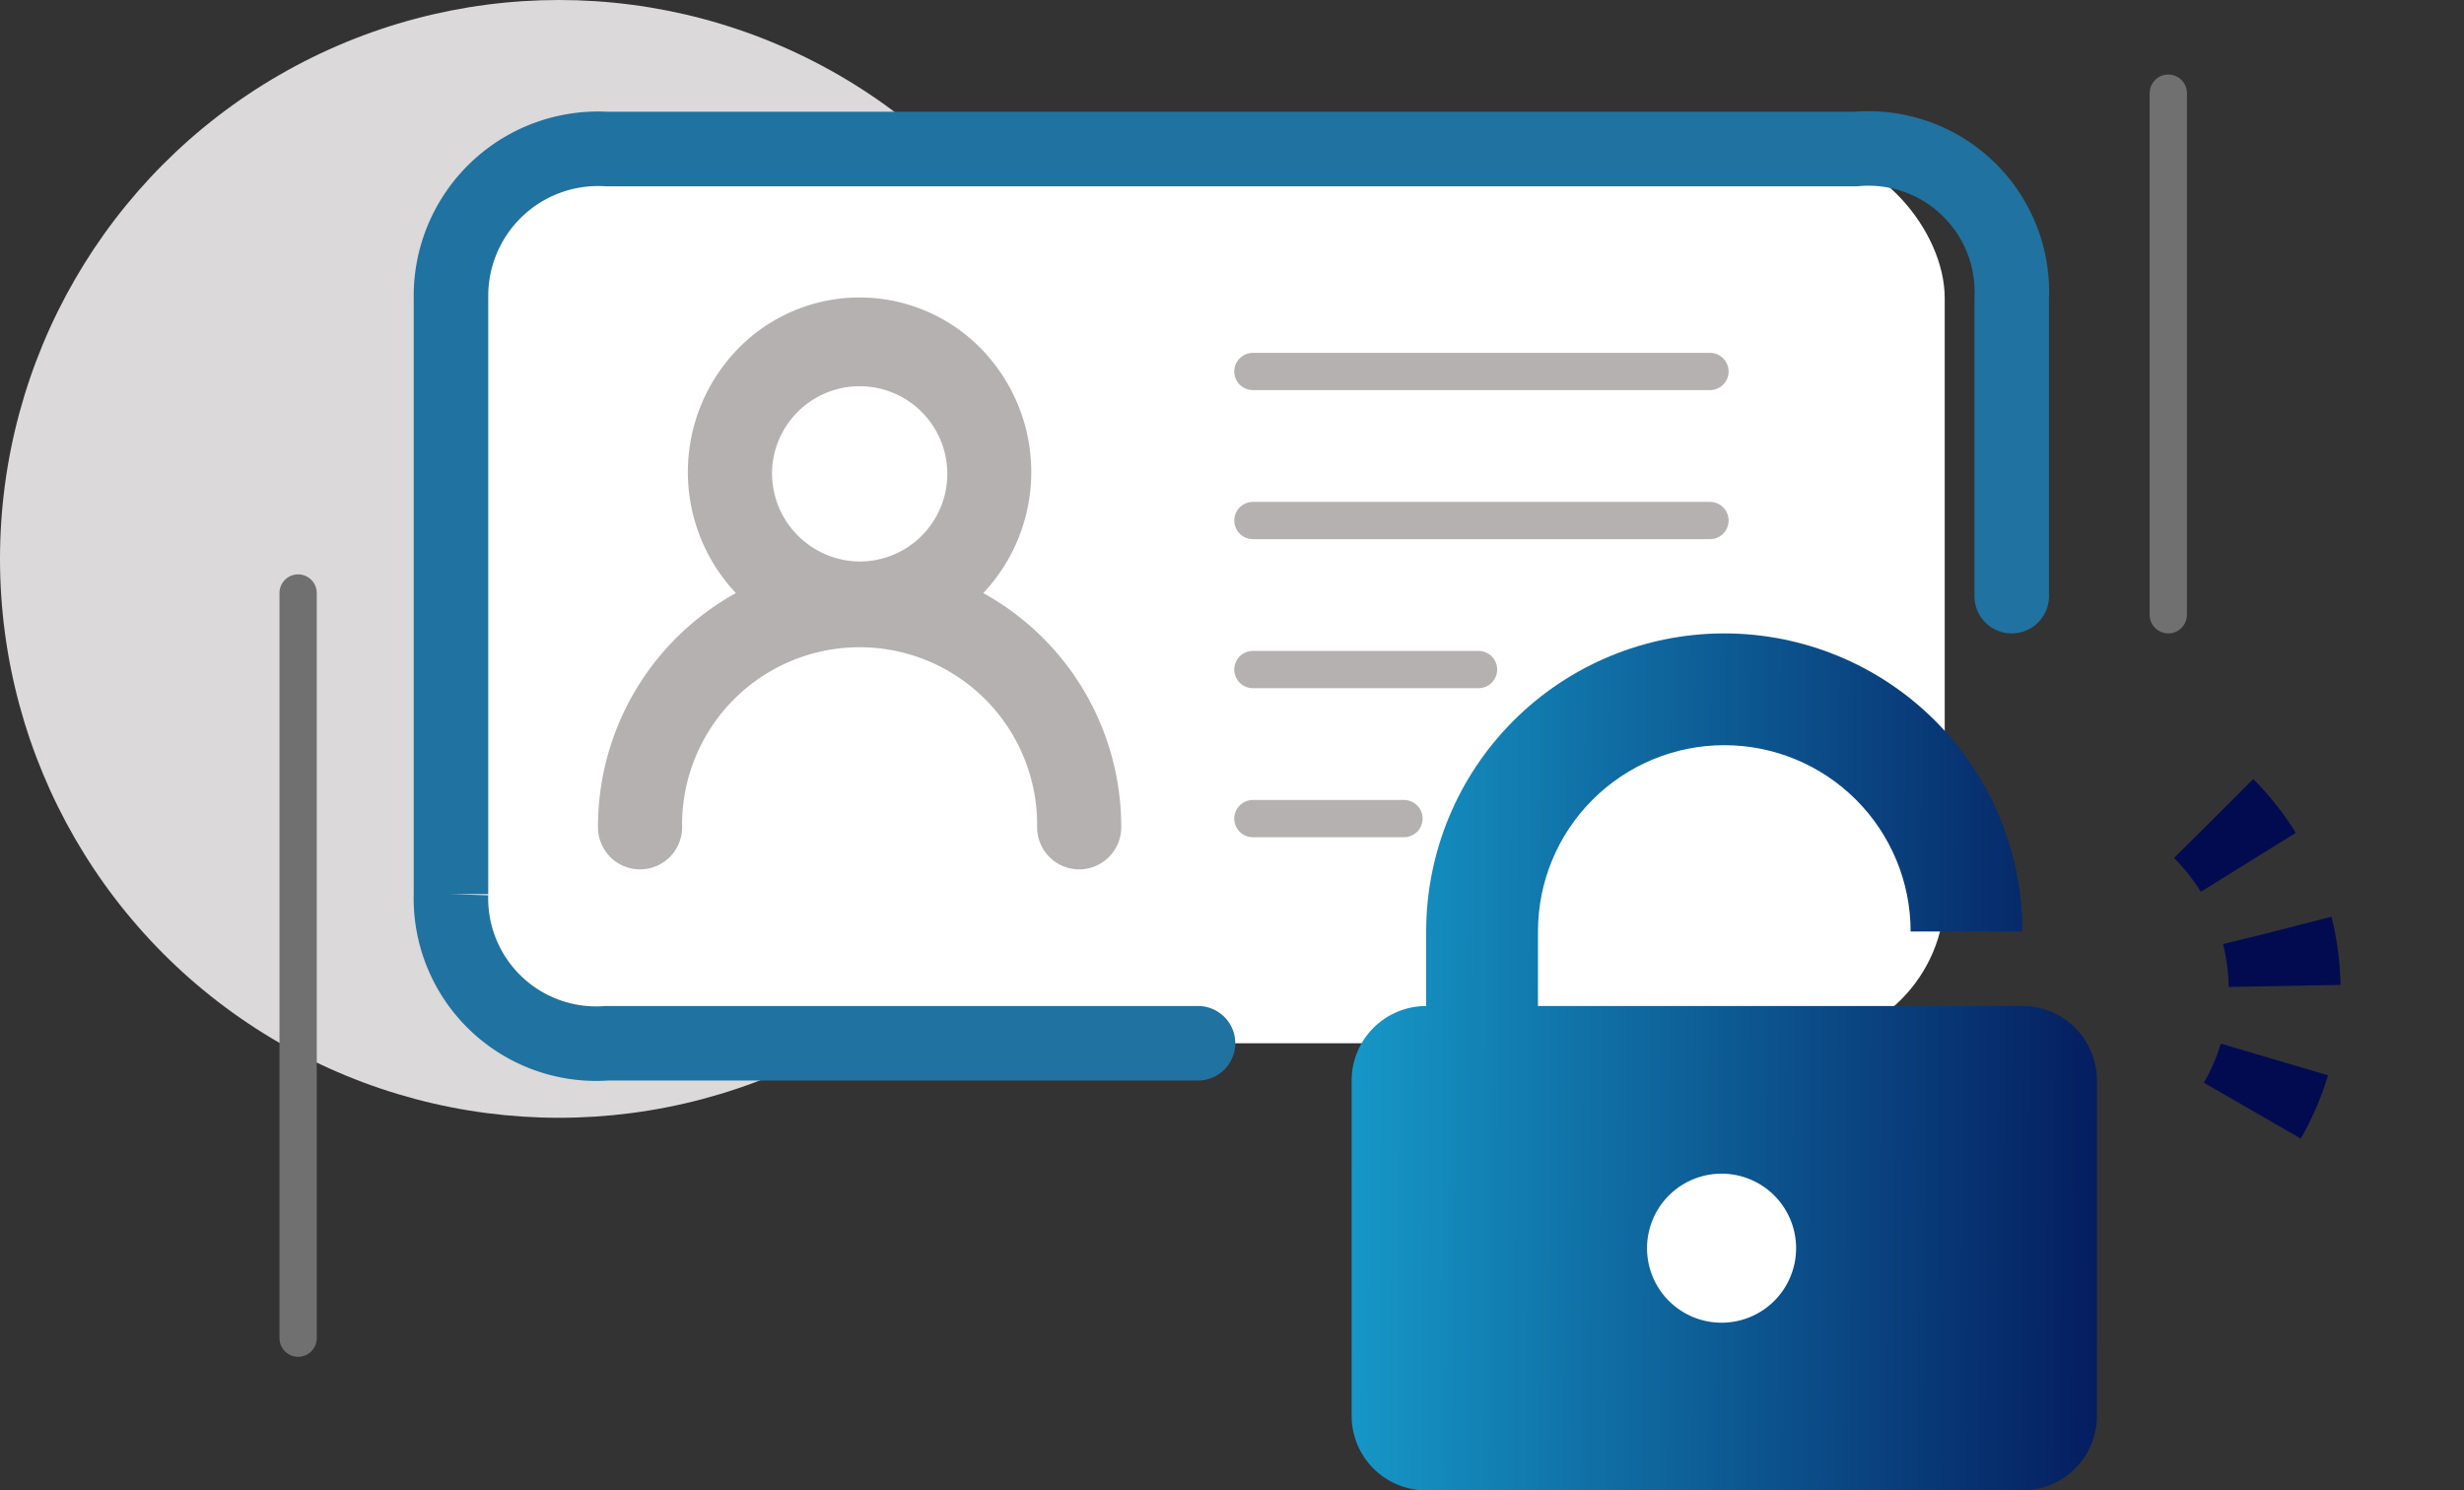
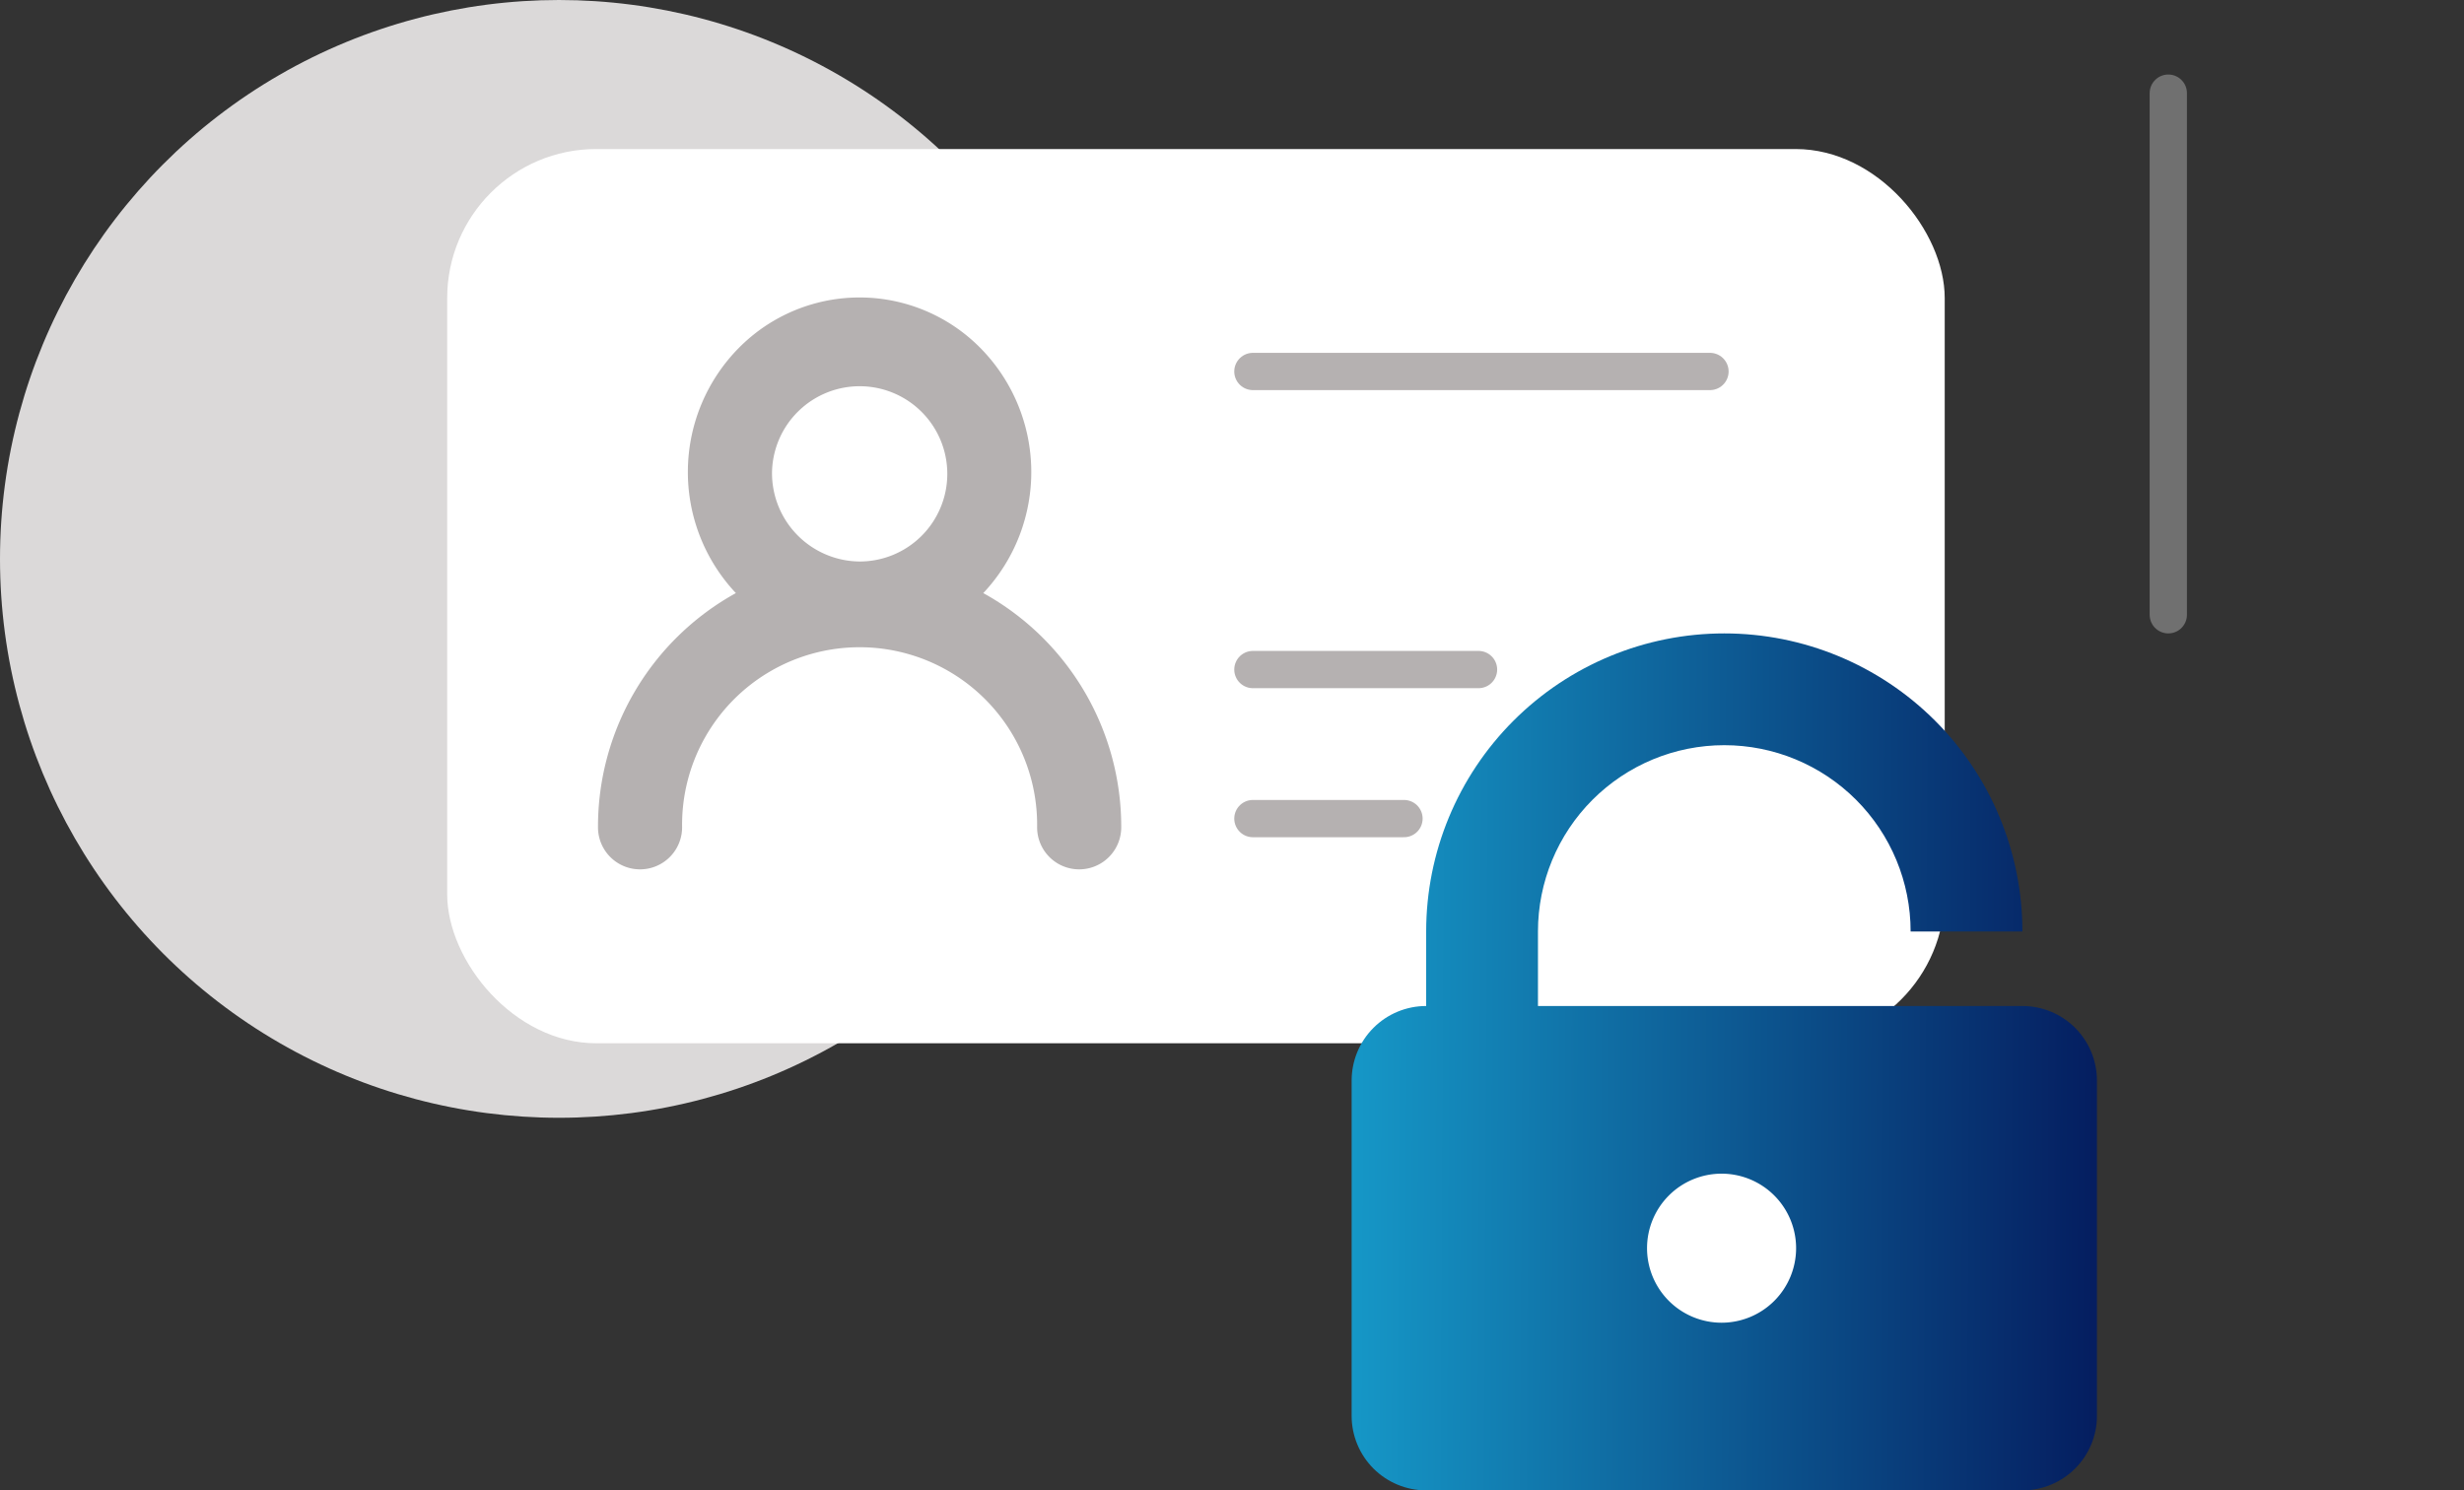
<svg xmlns="http://www.w3.org/2000/svg" width="66.121" height="40" viewBox="0 0 66.121 40">
  <rect x="0" y="0" width="66.121" height="40" fill="#333333" stroke="none" />
  <defs>
    <style>.a,.i{fill:#fff;}.b{fill:#dbd9d9;}.c{fill:#b5b1b1;}.d,.e,.f,.j,.l{fill:none;}.d{stroke:#b5b1b1;}.d,.e,.f{stroke-linecap:round;}.e{stroke:#2072A0;stroke-width:2px;}.f,.h{stroke:#707070;}.g{clip-path:url(#a);}.h{fill:url(#b);}.i{stroke:#fff;stroke-linejoin:round;}.j{stroke:#020b50;stroke-width:3px;stroke-dasharray:1.5 2;}.k{stroke:none;}</style>
    <clipPath id="a">
      <path class="a" d="M2,23a2,2,0,0,1-2-2V12a2,2,0,0,1,2-2H2V8H2A8,8,0,0,1,18,8L15,8A5,5,0,1,0,5,8H5v2H18a2,2,0,0,1,2,2v9a2,2,0,0,1-2,2Z" />
    </clipPath>
    <linearGradient id="b" y1="0.531" x2="1" y2="0.537" gradientUnits="objectBoundingBox">
      <stop offset="0" stop-color="#19b0dc" />
      <stop offset="1" stop-color="#020b50" />
    </linearGradient>
  </defs>
  <g transform="translate(-180 -548)">
    <circle class="b" cx="15" cy="15" r="15" transform="translate(180 548)" />
    <rect class="a" width="40.186" height="24" rx="4" transform="translate(192 552)" />
    <path class="c" d="M25.51,53.033a4.741,4.741,0,0,0-.082-6.583,4.554,4.554,0,0,0-6.475,0,4.741,4.741,0,0,0-.082,6.583,7.162,7.162,0,0,0-3.7,6.286,1.128,1.128,0,1,0,2.257,0,4.764,4.764,0,1,1,9.527,0,1.128,1.128,0,1,0,2.257,0A7.162,7.162,0,0,0,25.51,53.033Zm-5.669-3.239a2.352,2.352,0,1,1,2.351,2.391A2.371,2.371,0,0,1,19.841,49.793Z" transform="translate(180.876 510.885)" />
    <g transform="translate(213.621 557.97)">
      <line class="d" x2="12.266" />
-       <line class="d" x2="12.266" transform="translate(0 4)" />
      <line class="d" x2="4.055" transform="translate(0 12)" />
      <line class="d" x2="6.055" transform="translate(0 8)" />
    </g>
-     <path class="e" d="M1867.882,1258v-8a3.847,3.847,0,0,0-4.188-4h-33.506a3.95,3.95,0,0,0-4.188,4v16a3.9,3.9,0,0,0,4.188,4h15.858" transform="translate(-1633.898 -694)" />
-     <line class="f" y2="20" transform="translate(188 563.915)" />
    <line class="f" y2="14" transform="translate(238.186 550.5)" />
    <g class="g" transform="translate(216.271 565)">
      <g class="h" transform="translate(-4 -3)">
        <rect class="k" width="27" height="30" />
        <rect class="l" x="0.5" y="0.5" width="26" height="29" />
      </g>
    </g>
    <path class="i" d="M1.5,3.5v0ZM0,1.5A1.5,1.5,0,1,1,1.5,3,1.5,1.5,0,0,1,0,1.5Z" transform="translate(224.698 580)" />
-     <path class="j" d="M0,0A6.5,6.5,0,0,1,6.5,6.5" transform="translate(239.404 569.97) rotate(45)" />
  </g>
</svg>